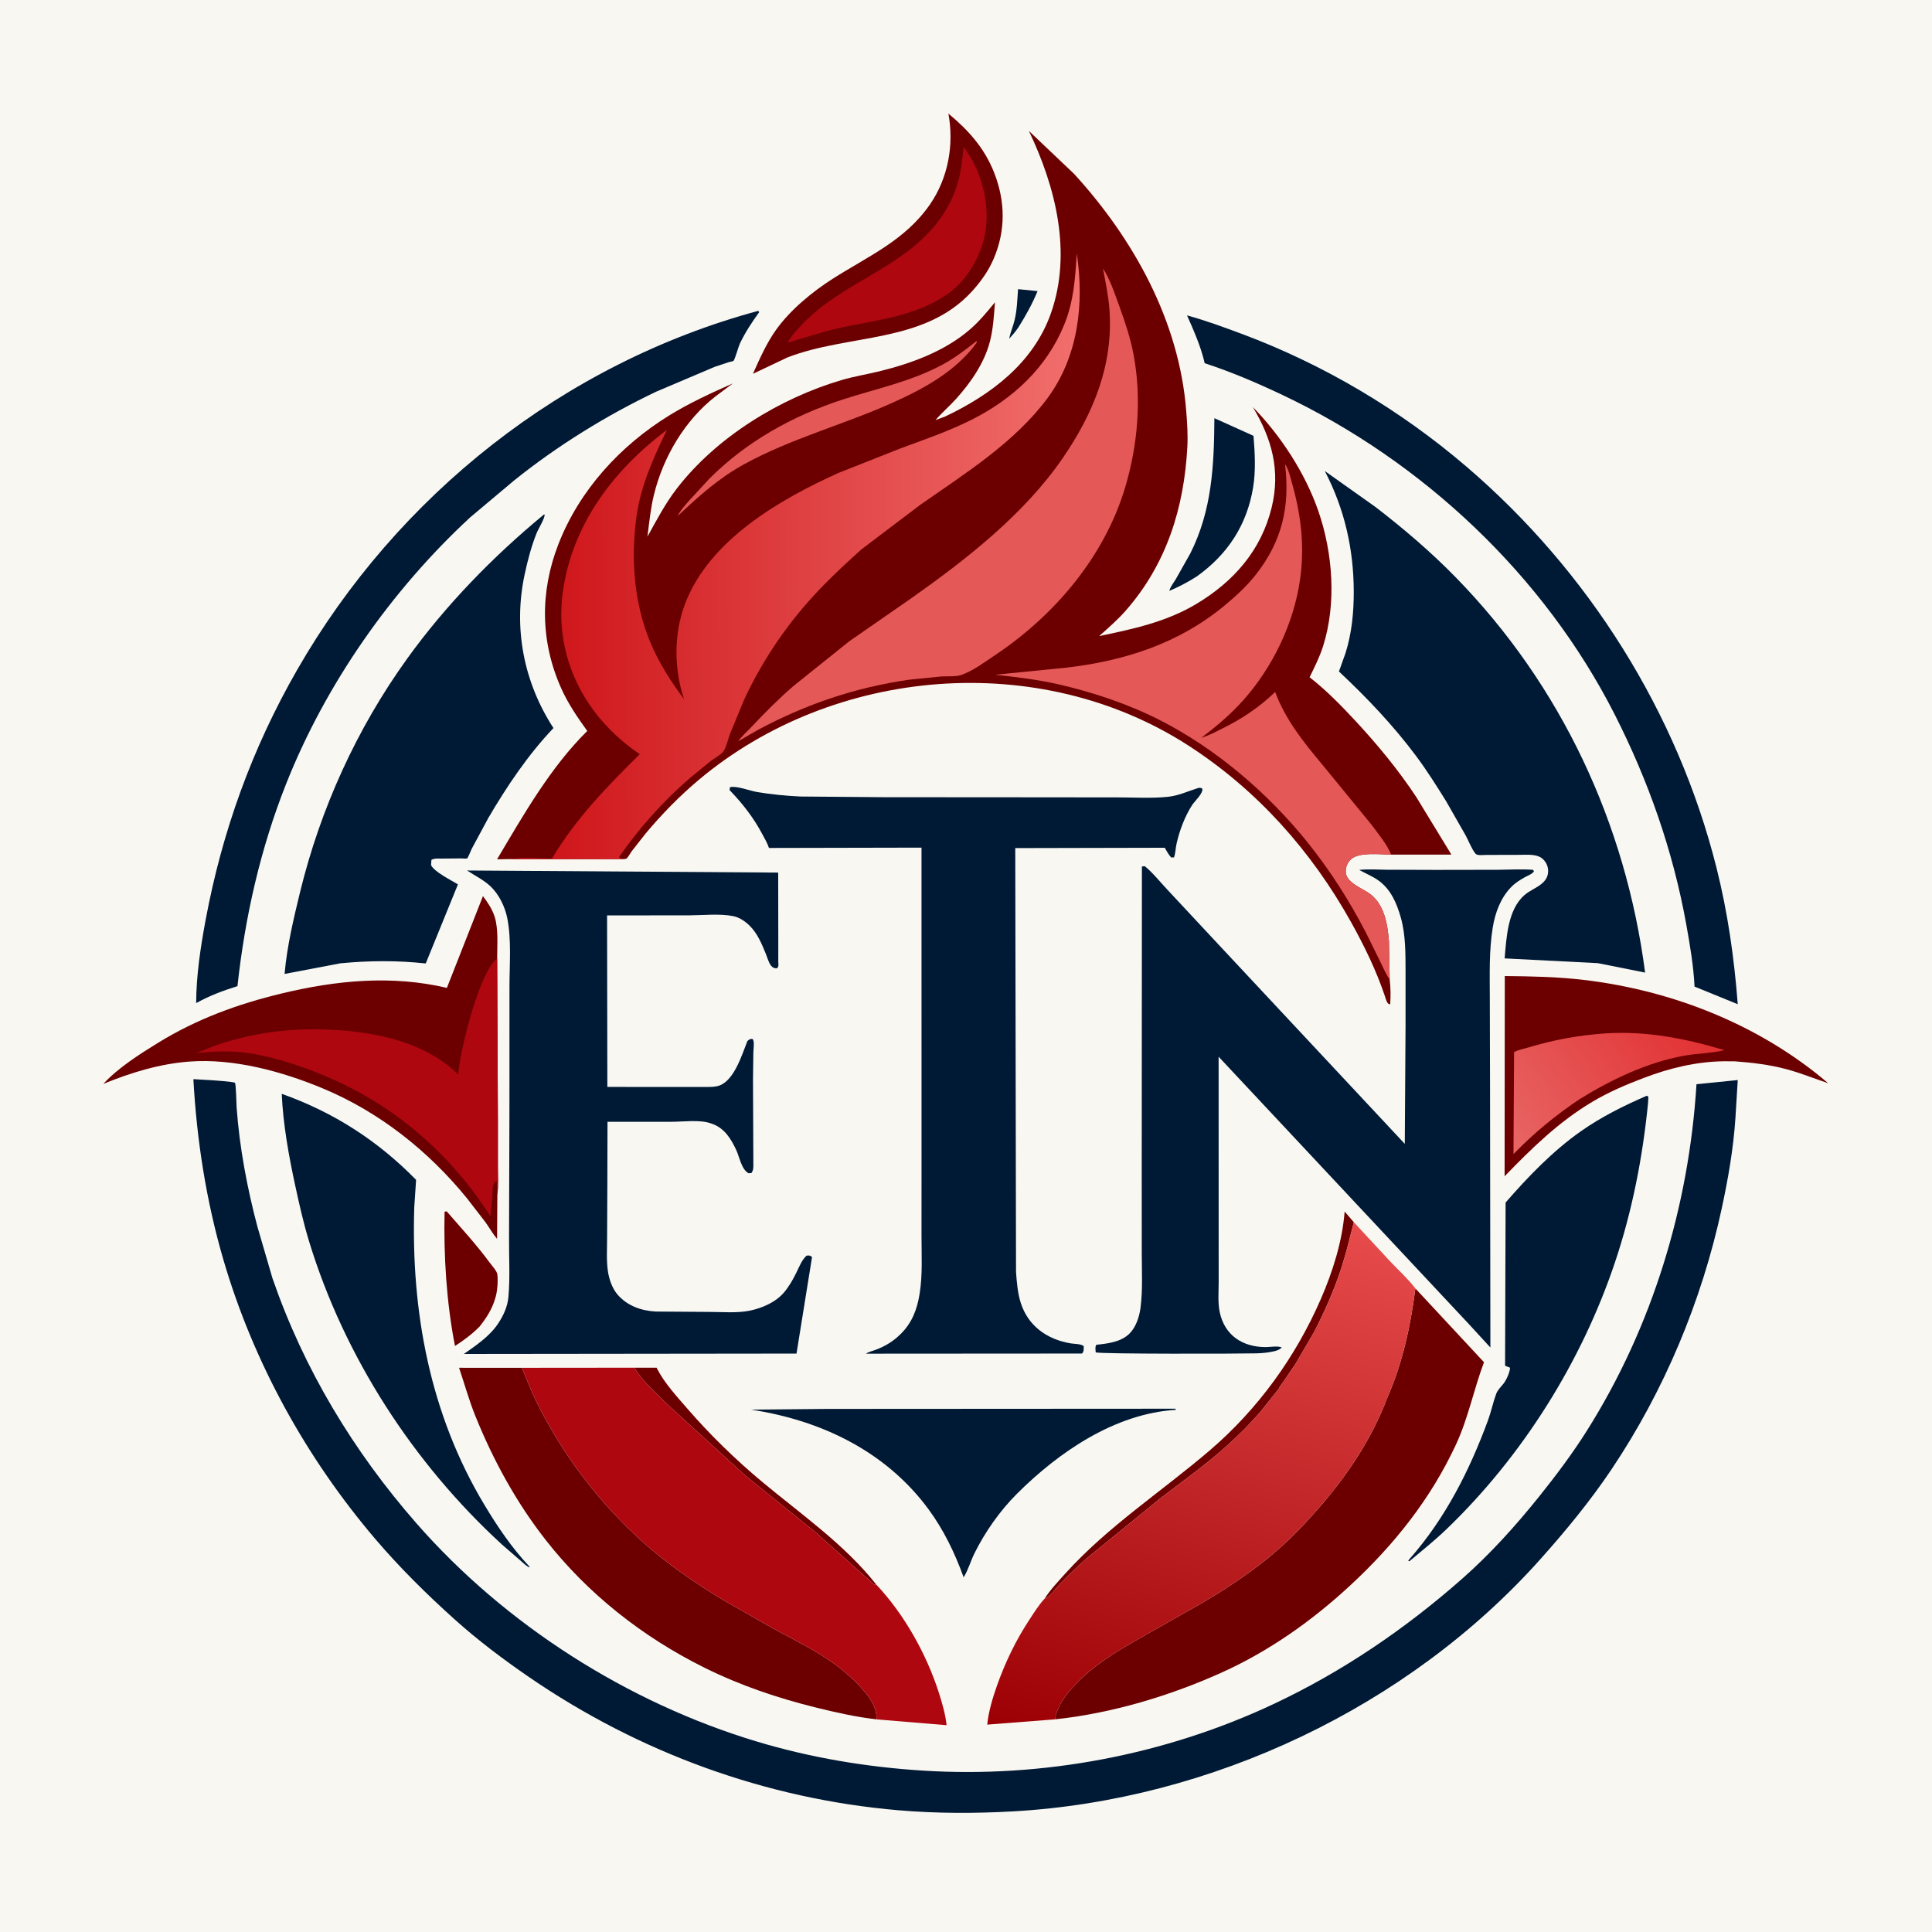
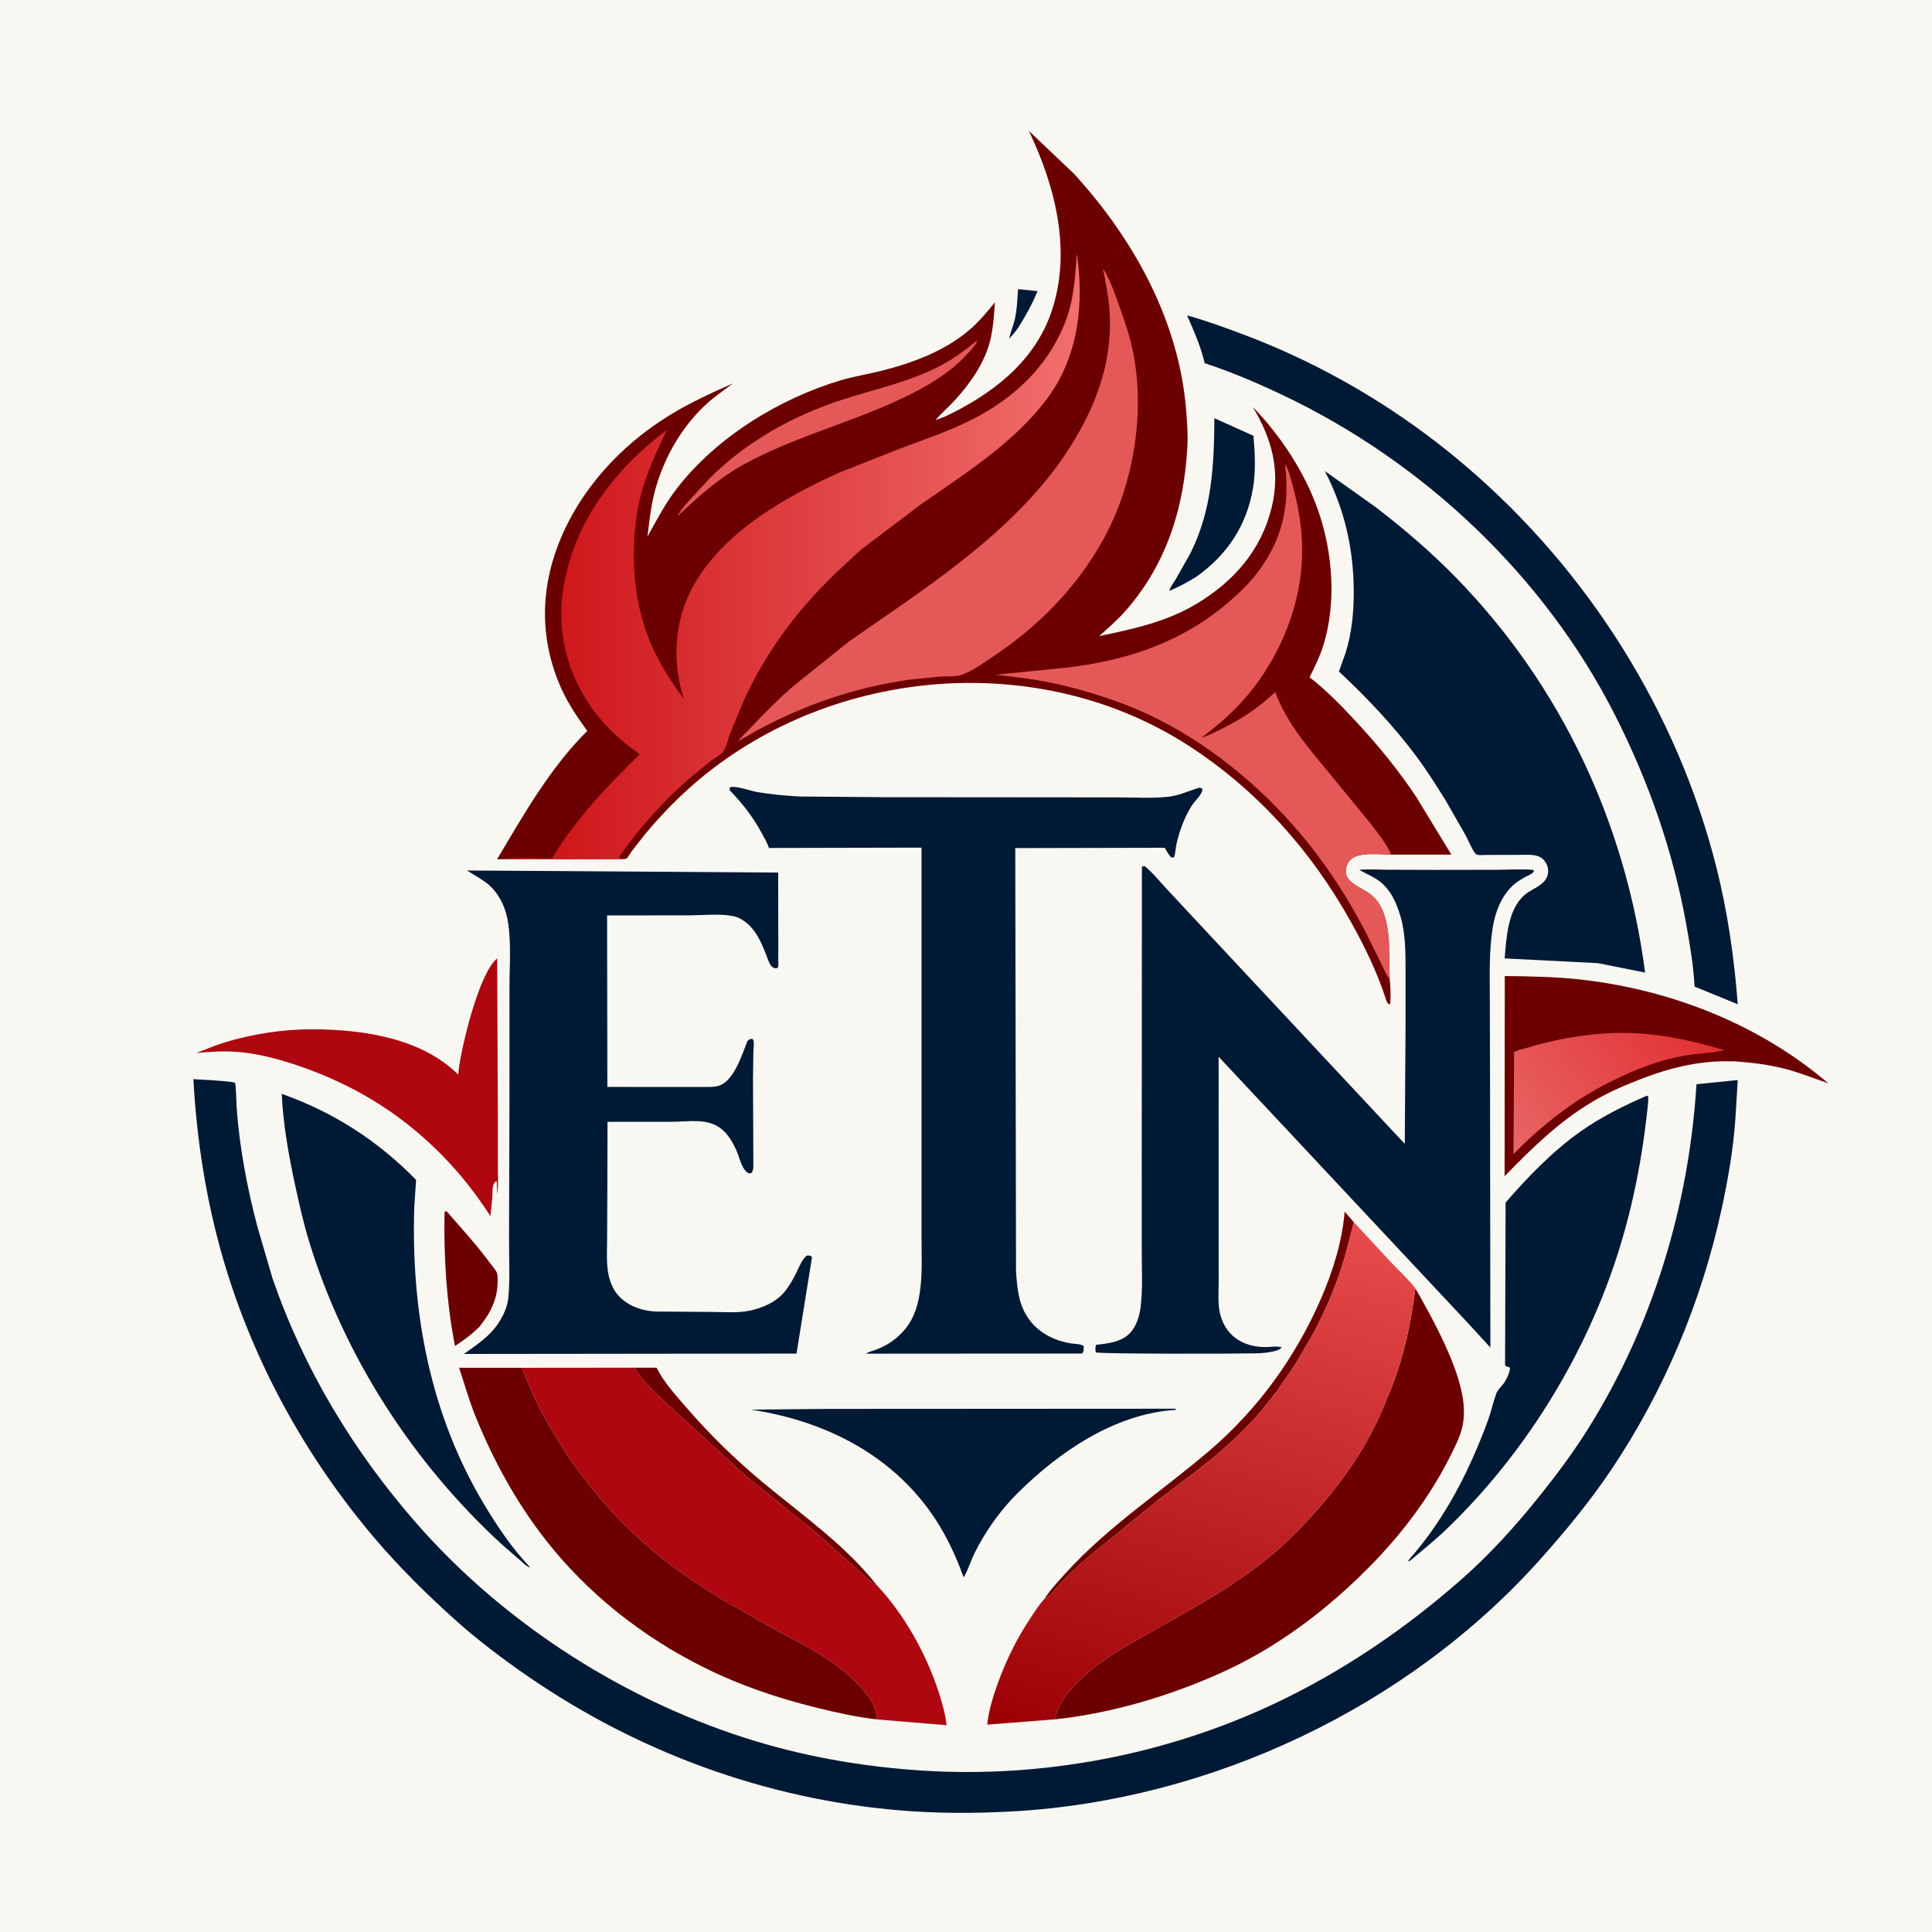
<svg xmlns="http://www.w3.org/2000/svg" version="1.1" style="display: block;" viewBox="0 0 2048 2048" width="1024" height="1024">
  <defs>
    <linearGradient id="Gradient1" gradientUnits="userSpaceOnUse" x1="1781.84" y1="1062.41" x2="1594.57" y2="1202.75">
      <stop class="stop0" offset="0" stop-opacity="1" stop-color="rgb(226,49,51)" />
      <stop class="stop1" offset="1" stop-opacity="1" stop-color="rgb(232,101,100)" />
    </linearGradient>
    <linearGradient id="Gradient2" gradientUnits="userSpaceOnUse" x1="1203.44" y1="1868.06" x2="1358.85" y2="1276.01">
      <stop class="stop0" offset="0" stop-opacity="1" stop-color="rgb(157,0,4)" />
      <stop class="stop1" offset="1" stop-opacity="1" stop-color="rgb(231,75,75)" />
    </linearGradient>
    <linearGradient id="Gradient3" gradientUnits="userSpaceOnUse" x1="541.367" y1="590.211" x2="1143.59" y2="589.019">
      <stop class="stop0" offset="0" stop-opacity="1" stop-color="rgb(204,15,20)" />
      <stop class="stop1" offset="1" stop-opacity="1" stop-color="rgb(241,111,109)" />
    </linearGradient>
  </defs>
  <path transform="translate(0,0)" fill="rgb(248,247,242)" d="M -0 -0 L 2048 0 L 2048 2048 L -0 2048 L -0 -0 z" />
  <path transform="translate(0,0)" fill="rgb(0,25,52)" d="M 1079.2 306.517 L 1099.85 308.584 C 1094.4 321.918 1087.39 334.511 1079.75 346.702 C 1076.76 351.197 1073.38 355.081 1069.78 359.091 C 1071.07 352.319 1073.98 345.806 1075.58 339.062 C 1078.1 328.485 1078.39 317.332 1079.2 306.517 z" />
  <path transform="translate(0,0)" fill="rgb(108,0,0)" d="M 672.448 1449.81 L 696.014 1449.84 L 696.673 1451.13 C 704.475 1466.19 717.033 1479.83 728.12 1492.64 C 752.421 1520.73 779.586 1547.2 808.146 1571 C 849.274 1605.29 895.543 1637.32 928.866 1679.72 L 926.431 1679.46 L 864.807 1624.5 L 790.811 1564.8 L 705.969 1487.36 C 694.631 1476.07 680.624 1463.62 672.448 1449.81 z" />
  <path transform="translate(0,0)" fill="rgb(108,0,0)" d="M 1107.32 1694.64 C 1113.43 1685.1 1121.87 1676.2 1129.47 1667.79 C 1174.58 1617.86 1231.72 1580.88 1282.53 1537.35 C 1333.58 1493.6 1373.39 1438.51 1400.21 1376.88 C 1412.74 1348.07 1422.94 1315.78 1425.37 1284.31 L 1435.12 1295.59 C 1430.9 1311.88 1427.04 1328.44 1421.81 1344.44 C 1414.12 1367.95 1404.19 1390.47 1392.78 1412.41 L 1373.29 1445.78 L 1360.05 1465.25 C 1358.8 1467.08 1356.15 1470.01 1355.62 1472.11 L 1336.04 1496.64 C 1325.46 1508.94 1313.23 1521.05 1301.23 1531.97 C 1278.5 1552.64 1253.66 1570.01 1229.41 1588.76 L 1154.29 1649.98 C 1143.24 1659.25 1133.02 1669.36 1123.02 1679.74 C 1119.58 1683.31 1111.94 1693.7 1107.32 1694.64 z" />
  <path transform="translate(0,0)" fill="rgb(108,0,0)" d="M 471.272 1284.5 L 473.471 1284.04 C 489.209 1302.18 505.057 1319.34 519.309 1338.72 C 521.424 1341.59 526.765 1347.32 527.199 1350.86 C 528.008 1357.47 527.277 1368 525.527 1374.39 L 525.051 1376 C 521.711 1387.64 515.889 1396.64 508.499 1406.07 C 500.589 1414.14 491.781 1420.68 482.304 1426.79 C 473.263 1380.66 470.253 1331.44 471.272 1284.5 z" />
  <path transform="translate(0,0)" fill="rgb(0,25,52)" d="M 1287.3 443.287 L 1328.76 462.005 C 1330.23 479.894 1331.29 498.967 1328.35 516.74 C 1321.74 556.626 1301.37 587.745 1268.45 611.172 C 1259.12 617.108 1249.75 622.043 1239.56 626.346 C 1240.28 622.603 1244.43 617.229 1246.44 613.866 L 1261.72 586.754 C 1284.78 541.059 1286.99 493.358 1287.3 443.287 z" />
-   <path transform="translate(0,0)" fill="rgb(108,0,0)" d="M 1005.34 120.401 C 1026.37 137.818 1043.26 156.589 1053.5 182.189 C 1065.82 212.985 1066.34 244.457 1053.03 275.02 C 1047.6 287.473 1039.62 298.627 1030.52 308.643 C 979.68 364.64 899.671 353.591 834.54 378.98 L 798.138 396.253 C 805.39 380.158 812.363 364.063 822.659 349.627 C 837.703 328.534 861.003 309.331 882.786 295.462 C 920.528 271.43 959.753 254.707 986.066 216.315 C 1005.11 188.521 1011.44 153.405 1005.34 120.401 z" />
-   <path transform="translate(0,0)" fill="rgb(174,7,15)" d="M 1021.45 155.808 L 1023.28 158.273 C 1040.67 182.023 1049.32 216.656 1044.58 245.744 C 1040.56 270.511 1025.58 296.876 1004.84 311.396 C 971.158 334.988 932.309 338.711 893.156 346.892 C 879.413 349.764 866.083 353.926 852.645 357.941 L 834.926 363.248 C 839.176 355.479 846.35 347.898 852.576 341.564 C 885.994 307.563 931.915 291.381 968.376 261.5 C 990.416 243.438 1007.48 221.134 1015.37 193.419 C 1018.87 181.08 1020.22 168.535 1021.45 155.808 z" />
  <path transform="translate(0,0)" fill="rgb(0,25,52)" d="M 876.414 1493.51 L 1246 1493.3 L 1246.49 1494.49 C 1181.88 1498.42 1122.4 1539.14 1078.01 1583.46 C 1060 1601.4 1044.08 1624.05 1032.83 1646.85 C 1028.95 1654.72 1026.14 1664.73 1021.49 1671.98 C 1012.15 1646.26 1000.41 1621.73 984.105 1599.65 C 938.827 1538.33 870.22 1505.5 796.069 1494.28 L 876.414 1493.51 z" />
  <path transform="translate(0,0)" fill="rgb(108,0,0)" d="M 1595.14 1034.65 C 1623.23 1034.92 1650.95 1035.44 1678.89 1038.75 C 1773.07 1049.9 1865.66 1086.43 1937.97 1148.29 C 1923.44 1143.39 1909.2 1137.6 1894.39 1133.57 C 1876.01 1128.58 1857.52 1126.43 1838.6 1125.02 L 1826.85 1125 C 1797.52 1125.47 1769.62 1132.33 1742.36 1142.68 C 1723.62 1149.8 1705.19 1157.67 1687.94 1167.95 C 1652.28 1189.19 1623.57 1217.33 1594.94 1246.9 L 1595.14 1034.65 z" />
  <path transform="translate(0,0)" fill="url(#Gradient1)" d="M 1702.04 1095.42 C 1745.69 1092.7 1786.46 1100.81 1828.07 1113.22 C 1814.18 1116.56 1798.85 1116.57 1784.62 1119.2 C 1745.86 1126.33 1708.28 1144.32 1674.94 1164.82 C 1649.23 1181.94 1625.85 1201.22 1604.37 1223.38 L 1604.99 1115.36 C 1609.06 1112.87 1614.94 1111.91 1619.53 1110.52 C 1647.14 1102.21 1673.29 1097.42 1702.04 1095.42 z" />
  <path transform="translate(0,0)" fill="rgb(0,25,52)" d="M 298.644 1159.51 C 353.512 1178.99 400.43 1209.13 441.073 1250.7 L 439.134 1279.7 C 435.653 1390.61 455.893 1499.41 513.586 1595.37 C 527.583 1618.66 542.438 1640.68 561.117 1660.5 L 561.389 1661.58 C 557.558 1659.98 554.333 1656.5 551.188 1653.8 L 532.031 1637.2 C 437.858 1550.79 364.821 1437.88 327.51 1315.5 C 321.67 1296.35 317.225 1276.54 312.989 1256.97 C 306.107 1225.18 300.116 1192.05 298.644 1159.51 z" />
  <path transform="translate(0,0)" fill="rgb(0,25,52)" d="M 1745.71 1161.5 L 1747.35 1162.62 L 1746.98 1169.5 C 1741.24 1226.95 1730.34 1283.18 1711.97 1338 C 1676.58 1443.63 1613.87 1543.53 1533.6 1620.76 C 1521.01 1632.86 1507.38 1643.78 1494 1654.98 L 1492.7 1654.5 L 1494.5 1652.23 C 1532.19 1609.38 1557.65 1558.99 1577.28 1505.76 C 1580.7 1496.47 1582.66 1486.67 1586.05 1477.48 C 1587.55 1473.42 1591.19 1470 1593.85 1466.64 C 1596.67 1463.07 1600.43 1454.94 1600.66 1450.27 C 1600.73 1449.01 1597.05 1448.98 1595.44 1447.5 L 1596 1274.73 C 1619.85 1247.3 1646.28 1219.84 1676.17 1198.91 C 1697.91 1183.69 1721.44 1172.05 1745.71 1161.5 z" />
  <path transform="translate(0,0)" fill="rgb(108,0,0)" d="M 929.189 1822.6 C 907.769 1820.17 886.351 1815.34 865.443 1810.19 C 824.32 1800.06 784.877 1786.7 746.892 1767.88 C 681.549 1735.51 623.186 1689.7 578.196 1632.1 C 547.076 1592.25 522.735 1547.69 503.85 1500.89 C 497.156 1484.3 492.354 1466.86 486.626 1449.9 L 553.27 1449.92 C 558.255 1461.6 562.586 1473.58 568.198 1485 C 596.083 1541.72 634.887 1592.9 681.974 1635.07 C 707.551 1657.97 737.885 1678.82 767.281 1696.44 L 820.304 1726.67 C 854.197 1744.91 886.233 1759.74 912.569 1788.66 C 921.111 1798.04 929.618 1809.22 929.189 1822.6 z" />
  <path transform="translate(0,0)" fill="rgb(0,25,52)" d="M 1258.31 334.329 C 1277.89 339.708 1296.97 346.721 1315.98 353.806 C 1402.99 386.235 1484.05 434.345 1554.55 494.691 C 1683.58 605.138 1778.13 754.991 1819.59 920.007 C 1831.56 967.664 1838.32 1015.59 1842.09 1064.52 L 1796.28 1045.82 C 1795.22 1024.05 1791.41 1001.5 1787.55 980.092 C 1773.49 902.056 1747.52 828.002 1711.65 757.383 C 1636.78 609.965 1508.41 489.264 1359.47 418.683 C 1332.45 405.88 1305.46 394.315 1277.01 385.017 C 1273.14 367.718 1265.47 350.512 1258.31 334.329 z" />
-   <path transform="translate(0,0)" fill="rgb(0,25,52)" d="M 803.807 329.5 L 804.727 330.968 C 797.04 341.595 789.905 352.404 784.258 364.272 C 782.845 367.239 778.92 381.387 777.505 382.55 C 776.994 382.97 773.496 383.634 772.653 383.87 L 757.761 388.794 L 695.639 415.163 C 642.618 440.388 590.666 472.607 544.911 509.362 L 498.541 548.306 C 414.902 625.625 345.336 724.933 303.342 830.819 C 276.055 899.623 259.705 971.886 251.726 1045.34 C 236.158 1050.25 222.243 1055.38 207.953 1063.34 C 207.972 1034.51 212.643 1003.78 217.909 975.5 C 235.448 881.3 267.25 793.239 314.946 710.155 C 421.198 525.07 597.28 385.4 803.807 329.5 z" />
-   <path transform="translate(0,0)" fill="rgb(108,0,0)" d="M 1500.37 1365.82 L 1573.11 1444.03 C 1562.23 1472.8 1556.41 1503.31 1543.37 1531.32 C 1516.6 1588.8 1478.31 1636.98 1432 1679.97 C 1391.4 1717.66 1345.66 1750.15 1295 1772.98 C 1240.07 1797.74 1178.86 1816.07 1118.76 1822.54 C 1118.66 1817.4 1121.06 1812.47 1123.29 1807.92 C 1127.85 1798.64 1134.55 1791.18 1141.71 1783.84 C 1161.77 1763.27 1185.14 1749.72 1209.89 1735.63 L 1274.71 1698.93 C 1297.7 1685.4 1320.63 1670.37 1341.5 1653.73 C 1364.34 1635.52 1384.5 1614.59 1403.32 1592.32 C 1431.14 1559.4 1455.21 1522.6 1470.4 1482.06 C 1486.76 1445.16 1495.24 1405.68 1500.37 1365.82 z" />
-   <path transform="translate(0,0)" fill="rgb(108,0,0)" d="M 527.219 1266.42 L 526.927 1313.26 C 522.417 1307.94 518.926 1301.68 514.895 1296 L 495.277 1270.56 C 454.393 1220.25 402.382 1178.87 342.319 1153.81 C 299.096 1135.78 247.772 1121.74 200.626 1125.32 C 168.885 1127.73 138.831 1137.04 109.526 1148.96 C 125.391 1131.81 147.613 1117.72 167.351 1105.55 C 208.275 1080.31 251.881 1064.34 298.468 1053.14 C 356.481 1039.18 415.131 1033.44 473.722 1047.19 L 511.962 949.902 C 516.895 956.447 521.76 963.725 524.29 971.581 C 528.543 984.792 526.942 1002.16 527.019 1015.93 L 527.768 1186.18 L 527.772 1236.86 C 527.767 1246.55 528.383 1256.81 527.219 1266.42 z" />
+   <path transform="translate(0,0)" fill="rgb(108,0,0)" d="M 1500.37 1365.82 C 1562.23 1472.8 1556.41 1503.31 1543.37 1531.32 C 1516.6 1588.8 1478.31 1636.98 1432 1679.97 C 1391.4 1717.66 1345.66 1750.15 1295 1772.98 C 1240.07 1797.74 1178.86 1816.07 1118.76 1822.54 C 1118.66 1817.4 1121.06 1812.47 1123.29 1807.92 C 1127.85 1798.64 1134.55 1791.18 1141.71 1783.84 C 1161.77 1763.27 1185.14 1749.72 1209.89 1735.63 L 1274.71 1698.93 C 1297.7 1685.4 1320.63 1670.37 1341.5 1653.73 C 1364.34 1635.52 1384.5 1614.59 1403.32 1592.32 C 1431.14 1559.4 1455.21 1522.6 1470.4 1482.06 C 1486.76 1445.16 1495.24 1405.68 1500.37 1365.82 z" />
  <path transform="translate(0,0)" fill="rgb(174,7,15)" d="M 527.219 1266.42 L 526.5 1252.01 L 524.5 1253.04 C 521.212 1258.18 522.351 1263.84 521.863 1269.69 L 519.849 1289.15 C 497.131 1253.87 471.124 1224.07 438.822 1197.31 C 402.818 1167.49 362.066 1145.51 317.961 1130.32 C 297.962 1123.43 276.583 1117.51 255.5 1115.37 C 240.02 1113.8 223.569 1114.74 208.101 1116.22 C 217.813 1112.63 227.216 1108.35 237.135 1105.31 C 267.167 1096.1 299.427 1091.08 330.817 1091.1 C 383.817 1091.14 446.745 1100.12 485.744 1139.16 L 486.175 1134.38 C 489.283 1108.37 508.042 1030.99 527.019 1015.93 L 527.768 1186.18 L 527.772 1236.86 C 527.767 1246.55 528.383 1256.81 527.219 1266.42 z" />
  <path transform="translate(0,0)" fill="rgb(174,7,15)" d="M 553.27 1449.92 L 672.448 1449.81 C 680.624 1463.62 694.631 1476.07 705.969 1487.36 L 790.811 1564.8 L 864.807 1624.5 L 926.431 1679.46 L 928.866 1679.72 C 958.45 1711.05 981.971 1753.14 995.115 1794 C 998.715 1805.19 1002.2 1817.05 1003.42 1828.78 L 929.206 1822.63 L 929.189 1822.6 C 929.618 1809.22 921.111 1798.04 912.569 1788.66 C 886.233 1759.74 854.197 1744.91 820.304 1726.67 L 767.281 1696.44 C 737.885 1678.82 707.551 1657.97 681.974 1635.07 C 634.887 1592.9 596.083 1541.72 568.198 1485 C 562.586 1473.58 558.255 1461.6 553.27 1449.92 z" />
-   <path transform="translate(0,0)" fill="rgb(0,25,52)" d="M 576.47 545.5 L 577.282 545.361 C 577.874 549.008 570.689 560.483 568.934 564.865 C 563.229 579.104 559.359 593.925 556.149 608.899 C 543.955 665.784 555.096 723.198 586.7 771.786 C 560.099 799.597 537.119 833.809 517.744 866.905 L 500.052 899.739 C 499.199 901.48 496.098 909.418 495.148 909.962 C 494.47 910.35 490.15 909.957 489.116 909.957 L 467.96 910.126 C 464.228 910.183 460.594 909.641 457.316 911.5 L 456.933 917 C 460.242 924.298 478.516 933.145 485.427 937.477 L 451.294 1021.3 C 420.602 1017.99 391.486 1018.24 360.769 1021.15 L 301.674 1032.41 L 301.781 1031.17 C 304.354 1002.74 311.257 973.682 317.997 946 C 339.584 857.34 378.069 772.603 431.423 698.453 C 472.318 641.618 522.525 590.021 576.47 545.5 z" />
  <path transform="translate(0,0)" fill="url(#Gradient2)" d="M 1435.12 1295.59 L 1474.13 1337.67 C 1482.74 1346.78 1492.83 1355.86 1500.37 1365.82 C 1495.24 1405.68 1486.76 1445.16 1470.4 1482.06 C 1455.21 1522.6 1431.14 1559.4 1403.32 1592.32 C 1384.5 1614.59 1364.34 1635.52 1341.5 1653.73 C 1320.63 1670.37 1297.7 1685.4 1274.71 1698.93 L 1209.89 1735.63 C 1185.14 1749.72 1161.77 1763.27 1141.71 1783.84 C 1134.55 1791.18 1127.85 1798.64 1123.29 1807.92 C 1121.06 1812.47 1118.66 1817.4 1118.76 1822.54 L 1046.51 1828.17 C 1047.83 1814.52 1052.23 1799.93 1056.78 1787 C 1065.42 1762.47 1076.8 1738.84 1091.09 1717.1 C 1096.11 1709.48 1101.11 1701.33 1107.32 1694.64 C 1111.94 1693.7 1119.58 1683.31 1123.02 1679.74 C 1133.02 1669.36 1143.24 1659.25 1154.29 1649.98 L 1229.41 1588.76 C 1253.66 1570.01 1278.5 1552.64 1301.23 1531.97 C 1313.23 1521.05 1325.46 1508.94 1336.04 1496.64 L 1355.62 1472.11 C 1356.15 1470.01 1358.8 1467.08 1360.05 1465.25 L 1373.29 1445.78 L 1392.78 1412.41 C 1404.19 1390.47 1414.12 1367.95 1421.81 1344.44 C 1427.04 1328.44 1430.9 1311.88 1435.12 1295.59 z" />
  <path transform="translate(0,0)" fill="rgb(0,25,52)" d="M 1404.36 499.326 L 1457.91 537.317 C 1487.92 560.378 1517.17 585.347 1543.6 612.47 C 1655.11 726.882 1723.32 873.044 1743.88 1030.99 L 1693.77 1020.98 L 1594.98 1015.94 C 1596.92 993.99 1598.17 964.293 1616.07 948.76 C 1621.84 943.747 1629.3 941.275 1635.06 936.098 C 1639.06 932.5 1641.15 928.42 1641.1 923 C 1641.04 916.673 1637.01 910.079 1630.91 907.763 C 1624.64 905.385 1616.29 906.182 1609.67 906.176 L 1575.39 906.253 C 1572.48 906.266 1565.98 907.189 1564.15 905.007 C 1560.16 900.224 1556.81 891.427 1553.74 885.718 L 1532.88 849.206 C 1522.78 832.992 1512.63 816.811 1501.2 801.495 C 1476.97 769.033 1448.88 739.445 1419.33 711.813 L 1426.35 692.178 C 1432.95 671.156 1435.06 649.318 1435.04 627.38 C 1434.99 582.089 1425.27 539.568 1404.36 499.326 z" />
  <path transform="translate(0,0)" fill="rgb(0,25,52)" d="M 773.812 834.5 C 780.235 832.631 795.19 838.332 802.347 839.549 C 817.542 842.132 833.08 843.6 848.469 844.34 L 936.538 845.07 L 1085.4 845.17 L 1184.94 845.267 C 1202.42 845.274 1220.83 846.459 1238.2 844.635 C 1249.06 843.495 1258.68 838.97 1268.94 835.71 C 1271.45 834.914 1272.17 834.719 1274.5 835.978 C 1275.5 841.106 1266.58 848.983 1263.62 853.539 C 1255.96 865.356 1250.23 880.709 1247.18 894.409 C 1246.12 899.145 1246.13 904.329 1244.5 908.869 L 1241.5 908.95 C 1238.67 905.869 1236.77 902.254 1234.68 898.656 L 1076.21 899.007 L 1077.02 1348.25 C 1077.82 1359.23 1078.72 1370.78 1082.11 1381.31 C 1089.96 1405.73 1110.09 1419.84 1134.79 1424.01 C 1138.54 1424.65 1146.1 1424.43 1148.81 1427 C 1148.65 1430.23 1149.22 1432.36 1147 1434.8 L 918.005 1434.95 C 920.501 1433.06 924.998 1432.08 928 1430.94 C 938.546 1426.96 946.754 1422 954.783 1414.06 C 967.049 1401.94 972.22 1387.81 974.899 1371.05 C 978.045 1351.36 976.832 1330.51 976.843 1310.6 L 976.868 1222.53 L 976.837 898.524 L 815.15 898.871 C 813.427 893.696 810.516 888.802 807.954 884 C 798.621 866.502 787.123 851.772 773.371 837.5 L 773.812 834.5 z" />
  <path transform="translate(0,0)" fill="rgb(0,25,52)" d="M 495.107 922.758 L 824.913 924.972 L 825.028 1002.51 L 824.993 1018.51 C 824.988 1019.98 825.37 1023.18 824.968 1024.5 C 824.727 1025.29 823.996 1025.83 823.51 1026.5 C 820.687 1026.37 819.241 1025.93 817.362 1023.64 C 814.983 1020.74 813.47 1015.26 812.075 1011.79 C 807.682 1000.89 802.912 989.229 794.265 980.903 C 789.736 976.543 783.729 972.468 777.5 971.18 C 763.345 968.254 745.129 970.255 730.523 970.303 L 643.527 970.383 L 643.808 1152.19 L 719.407 1152.25 L 745.65 1152.23 C 751.291 1152.22 758.04 1152.58 763.353 1150.43 C 778.677 1144.23 786.747 1117.46 792.284 1103.5 C 794.681 1101.61 794.729 1101.29 797.736 1101.31 C 798.3 1102.17 798.498 1102.35 798.762 1103.5 C 799.492 1106.7 798.662 1111.97 798.593 1115.32 L 798.204 1144.07 L 798.596 1236.22 C 798.491 1239.01 798.3 1241.23 796.5 1243.48 L 793.5 1243.69 C 785.915 1239.58 783.969 1226.56 780.371 1218.9 C 774.734 1206.91 767.906 1195.83 754.7 1191.21 L 753.069 1190.67 C 741.519 1186.7 724.486 1189.11 712.067 1189.13 L 643.981 1189.13 L 643.801 1258.64 L 643.542 1313.2 C 643.504 1324.33 642.778 1336.21 644.356 1347.23 C 645.586 1355.82 648.877 1365.62 654.596 1372.27 C 664.889 1384.24 679.705 1389.46 695.099 1390.29 L 752.096 1390.69 C 765.622 1390.7 781.515 1392.09 794.736 1389.37 C 807.898 1386.67 822.304 1380.43 831.131 1370.01 C 836.263 1363.95 840.449 1356.6 843.959 1349.51 C 846.954 1343.46 849.887 1335.56 855 1331.04 C 858.221 1330.8 858.247 1330.59 860.802 1332.5 L 844.331 1434.84 L 491.734 1435.24 C 504.745 1426.13 518.927 1416.6 527.915 1403.2 C 533.469 1394.92 537.982 1385.26 538.912 1375.24 C 540.833 1354.54 539.444 1332.35 539.618 1311.52 L 540.041 1168.81 L 540.068 1046.2 C 540.058 1022.67 542.355 996.103 537.678 973.021 C 535.24 960.993 528.844 947.918 519.904 939.5 C 512.752 932.766 503.281 928.179 495.107 922.758 z" />
  <path transform="translate(0,0)" fill="rgb(0,25,52)" d="M 204.994 1143.95 L 223.437 1145.02 C 226.676 1145.24 247.964 1146.61 249.069 1147.87 C 250.199 1149.16 250.594 1170.61 250.816 1173.72 C 253.844 1216.23 262 1259.39 272.92 1300.53 L 288.836 1355.04 C 322.166 1451.55 374.562 1538.37 441.651 1615.01 C 535.757 1722.51 665.467 1804.96 802.064 1846.05 C 859.395 1863.3 918.361 1873.12 978.041 1876.91 C 1105.17 1884.97 1235.28 1860.41 1350.53 1806.12 C 1423.42 1771.79 1489.72 1726.62 1550.04 1673.45 C 1579.77 1647.25 1606.85 1617.2 1631.59 1586.33 C 1649.44 1564.07 1666.86 1540.87 1682.09 1516.72 C 1751.53 1406.64 1790.32 1278.93 1798.35 1149.33 L 1842.09 1144.9 L 1839.62 1185.24 C 1837.47 1217.54 1831.93 1249.39 1825.11 1281 C 1803.89 1379.34 1764.12 1474.39 1707.98 1558 C 1685.74 1591.13 1659.89 1622.5 1633.35 1652.26 C 1492.96 1809.7 1283.6 1908.39 1073.56 1920.15 C 1033.26 1922.41 992.731 1922.38 952.5 1918.96 C 811.752 1906.96 677.215 1857.64 561 1777.91 C 533.699 1759.18 507.027 1739.11 482.362 1717 C 452.715 1690.41 423.772 1661.83 397.926 1631.5 C 324.588 1545.44 268.64 1444.13 236.849 1335.52 C 218.647 1273.33 208.538 1208.6 204.994 1143.95 z" />
  <path transform="translate(0,0)" fill="rgb(0,25,52)" d="M 1210.47 918.5 L 1213.5 918.186 C 1222.34 925.388 1229.87 935.071 1237.71 943.365 L 1293.21 1002.88 L 1489.14 1212.57 L 1489.94 1087.93 L 1489.94 1030.51 C 1489.91 1011.61 1490.13 991.021 1484.93 972.692 C 1480.61 957.446 1474.24 942.428 1460.78 933.014 C 1454.79 928.822 1447.26 925.764 1440.83 922.132 C 1450.41 921.126 1460.58 921.881 1470.22 921.963 L 1521.72 922.131 L 1587.12 922.023 C 1599.65 921.943 1612.53 921.118 1625 922.035 L 1626.08 923.5 C 1624.54 926.439 1619.9 927.938 1616.92 929.604 C 1611.57 932.59 1606.54 935.649 1602.2 940.039 C 1590.71 951.667 1584.93 967.478 1582.34 983.357 C 1578.36 1007.86 1579.25 1033.21 1579.26 1057.96 L 1579.49 1147.72 L 1579.87 1428.42 L 1557.36 1403.9 L 1291.78 1120.16 L 1291.82 1307.13 L 1291.85 1359.05 C 1291.84 1369.4 1290.83 1380.86 1292.97 1391 C 1298.21 1415.77 1317.55 1428.11 1342 1427.97 C 1346.27 1427.95 1355.44 1426.39 1358.7 1428.5 C 1355.87 1431.1 1353.33 1431.76 1349.63 1432.6 C 1343.94 1433.89 1337.78 1434.44 1331.95 1434.6 C 1316.09 1435.05 1164.56 1435.44 1161.5 1433.53 C 1161.32 1430.84 1160.65 1427.86 1162.2 1425.5 C 1174.41 1424.25 1188.59 1422.62 1197.61 1413.34 C 1204.43 1406.32 1207.82 1395.54 1209.03 1386.03 C 1211.45 1367.12 1210.32 1347.15 1210.32 1328.08 L 1210.29 1232.06 L 1210.47 918.5 z" />
  <path transform="translate(0,0)" fill="rgb(108,0,0)" d="M 540.479 910.68 L 526.901 910.901 C 554.808 863.953 583.386 813.464 622.523 774.858 C 612.16 760.471 602.202 745.936 594.93 729.693 C 572.745 680.138 572.24 627.4 591.95 576.812 C 614.284 519.493 657.411 472.464 709.447 440.371 C 730.66 427.288 754.061 416.524 776.833 406.461 L 758.493 420.169 C 725.906 445.417 703.003 484.553 693.252 524.264 C 689.668 538.858 688.185 553.997 686.322 568.884 C 696.032 551.32 705.198 533.779 717.516 517.795 C 759.503 463.315 826.826 422.1 892.337 402.817 C 905.36 398.984 918.826 396.876 931.996 393.637 C 966.178 385.232 1001.23 372.504 1028.23 349.198 C 1038.13 340.65 1046.47 330.505 1054.72 320.406 C 1053.58 334.598 1052.89 348.544 1049.26 362.386 C 1043.34 384.977 1028.81 405.894 1013.3 423.046 C 1006.35 430.736 998.428 437.487 991.634 445.324 L 1001.89 441.538 C 1050.68 418.351 1095.64 384.623 1114.11 331.837 C 1136.59 267.61 1119 198.025 1090.67 138.81 L 1138.66 184.404 C 1201.83 253.559 1249.91 340.476 1257.39 435 C 1258.41 447.828 1259.33 460.817 1258.64 473.687 C 1255.18 538.295 1236.69 597.691 1193.51 647.075 C 1184.88 656.95 1174.93 665.562 1165.16 674.287 C 1201.32 666.71 1236.27 659.356 1268.41 640.066 C 1308.02 616.286 1337 583.179 1348.03 537.889 C 1357.56 498.737 1348.22 464.987 1327.98 431.403 C 1357.66 461.767 1383.57 501.485 1397.5 541.747 C 1412.88 586.209 1416.86 639.52 1402.57 684.844 C 1398.9 696.49 1393.55 706.981 1388.22 717.907 C 1405.77 731.535 1421.99 748.179 1437.1 764.468 C 1460.4 789.593 1482.55 816.425 1501.42 845.066 L 1538.54 905.937 L 1474.67 905.904 C 1463.32 905.866 1440.45 902.9 1431.98 910.954 C 1428.28 914.475 1426.48 919.013 1426.55 924.102 C 1426.61 928.563 1429.11 931.9 1432.33 934.797 C 1437.65 939.587 1444.59 942.468 1450.55 946.401 C 1467.31 957.47 1470.84 979.073 1472.33 997.745 L 1473.13 1038.3 C 1474.14 1046.54 1474.28 1056.24 1473.66 1064.5 C 1470.33 1064.99 1469.09 1059.07 1468.23 1056.49 C 1459.12 1029.18 1446.29 1002.82 1432.3 977.699 C 1390.18 902.104 1332.64 837.379 1259.75 790.308 C 1101.67 688.227 883.632 706.613 740.672 826.734 C 720.286 843.863 701.546 863.084 684.447 883.487 L 669.526 902.497 C 668.258 904.243 665.55 909.178 664.09 910.064 C 663.237 910.582 662.139 910.483 661.163 910.693 L 540.479 910.68 z" />
  <path transform="translate(0,0)" fill="rgb(228,89,87)" d="M 1035.19 361.5 L 1035.34 363.244 C 1013.32 393.44 980.213 411.545 946.749 426.635 C 894.838 450.045 838.59 464.724 788.602 492.221 C 761.676 507.032 740.639 526.019 718.423 546.966 C 721.208 540.948 725.863 536.088 730.142 531.096 L 751.889 507.511 C 791.372 467.974 840.215 440.773 893.173 423.577 C 929.154 411.893 966.498 404.371 1000 386.012 C 1012.76 379.022 1023.84 370.512 1035.19 361.5 z" />
  <path transform="translate(0,0)" fill="rgb(228,89,87)" d="M 1473.13 1038.3 C 1469.13 1032.69 1466.31 1025.93 1463.3 1019.74 L 1448.06 988.812 C 1430.41 954.856 1410.27 923.088 1386.3 893.226 C 1344.12 840.678 1288.89 793.394 1228.58 762.873 C 1194.94 745.845 1157.37 733.409 1120.59 725.099 C 1098.99 720.216 1077.05 717.671 1055.06 715.25 L 1130.26 707.749 C 1192.35 700.54 1249.65 682.091 1298.27 641.756 C 1309.98 632.039 1321.81 621.149 1331.23 609.169 C 1359.21 573.58 1367.58 536.731 1362.2 492.132 C 1365.97 497.131 1368.1 506.967 1369.81 513.038 C 1379.25 546.611 1383.02 579.013 1378.17 613.822 C 1371.65 660.644 1349.07 707.46 1317.63 742.584 C 1304.26 757.517 1289.43 769.978 1273.49 782.05 C 1281.41 779.721 1288.91 775.664 1296.28 772.003 C 1317.16 761.638 1334.86 749.66 1351.73 733.585 C 1362.77 763.097 1381.82 786.801 1401.81 810.645 L 1453.85 874.244 C 1461.1 884.025 1470.05 894.623 1474.67 905.904 C 1463.32 905.866 1440.45 902.9 1431.98 910.954 C 1428.28 914.475 1426.48 919.013 1426.55 924.102 C 1426.61 928.563 1429.11 931.9 1432.33 934.797 C 1437.65 939.587 1444.59 942.468 1450.55 946.401 C 1467.31 957.47 1470.84 979.073 1472.33 997.745 L 1473.13 1038.3 z" />
  <path transform="translate(0,0)" fill="rgb(228,89,87)" d="M 1169.23 284.685 L 1172.08 289.363 C 1178.26 300.634 1182.56 313.673 1186.94 325.747 C 1192.86 342.051 1198.25 358.306 1201.52 375.378 C 1210.44 422.09 1206.18 472.034 1192.52 517.308 C 1170.44 590.486 1117.82 652.316 1054.91 694.41 C 1044.09 701.645 1031.15 711.352 1018.79 715.545 C 1013.09 717.481 1003.86 716.71 997.621 717.087 L 963.904 720.494 C 906.864 728.637 854.251 746.479 803.573 773.638 L 782.56 785.761 C 786.306 780.413 792.022 775.44 796.527 770.653 C 810.98 755.292 825.436 740.68 841.466 726.902 L 900.195 679.843 L 965.861 634.274 C 1024.54 592.881 1085.74 545.108 1126.7 485.386 C 1159.22 437.986 1180.3 386.484 1176.07 328.174 C 1174.99 313.417 1171.92 299.197 1169.23 284.685 z" />
  <path transform="translate(0,0)" fill="url(#Gradient3)" d="M 889.285 501.137 L 954.213 475.463 C 979.843 465.972 1005.73 457.153 1030.18 444.805 C 1073.97 422.697 1109.57 389.815 1128.29 343.753 C 1138.24 319.253 1139.78 294.849 1141.42 268.865 C 1149.49 321.935 1142.96 378.145 1110.29 422.168 C 1075.39 469.203 1023.09 501.852 975.765 534.927 L 913.056 582.416 C 892.942 600.508 873.226 618.984 855.391 639.369 C 828.495 670.11 806.022 704.661 788.804 741.688 L 773.865 777.809 C 771.972 782.824 769.703 793.068 766.457 796.963 C 763.595 800.397 757.116 803.92 753.391 806.713 L 731.622 824.491 C 703.117 849.091 677.655 877.539 656.23 908.5 C 657.433 910.286 659.135 910.181 661.163 910.693 L 540.479 910.68 C 554.48 908.532 570.788 910.128 585.046 910.24 C 610.244 867.84 643.359 833.897 678.203 799.467 C 659.965 787.203 643.181 771.619 629.975 754.053 C 602.435 717.421 590.197 672.517 596.664 627.067 C 606.844 555.51 650.286 498.38 706.928 455.725 C 692.907 484.693 679.381 514.553 674.835 546.706 C 668.507 591.46 671.807 638.728 689.312 680.774 C 698.384 702.564 711.03 722.326 725.128 741.177 C 714.415 709.336 714.147 672.143 726.038 640.5 C 751.539 572.641 826.443 529.411 889.285 501.137 z" />
</svg>